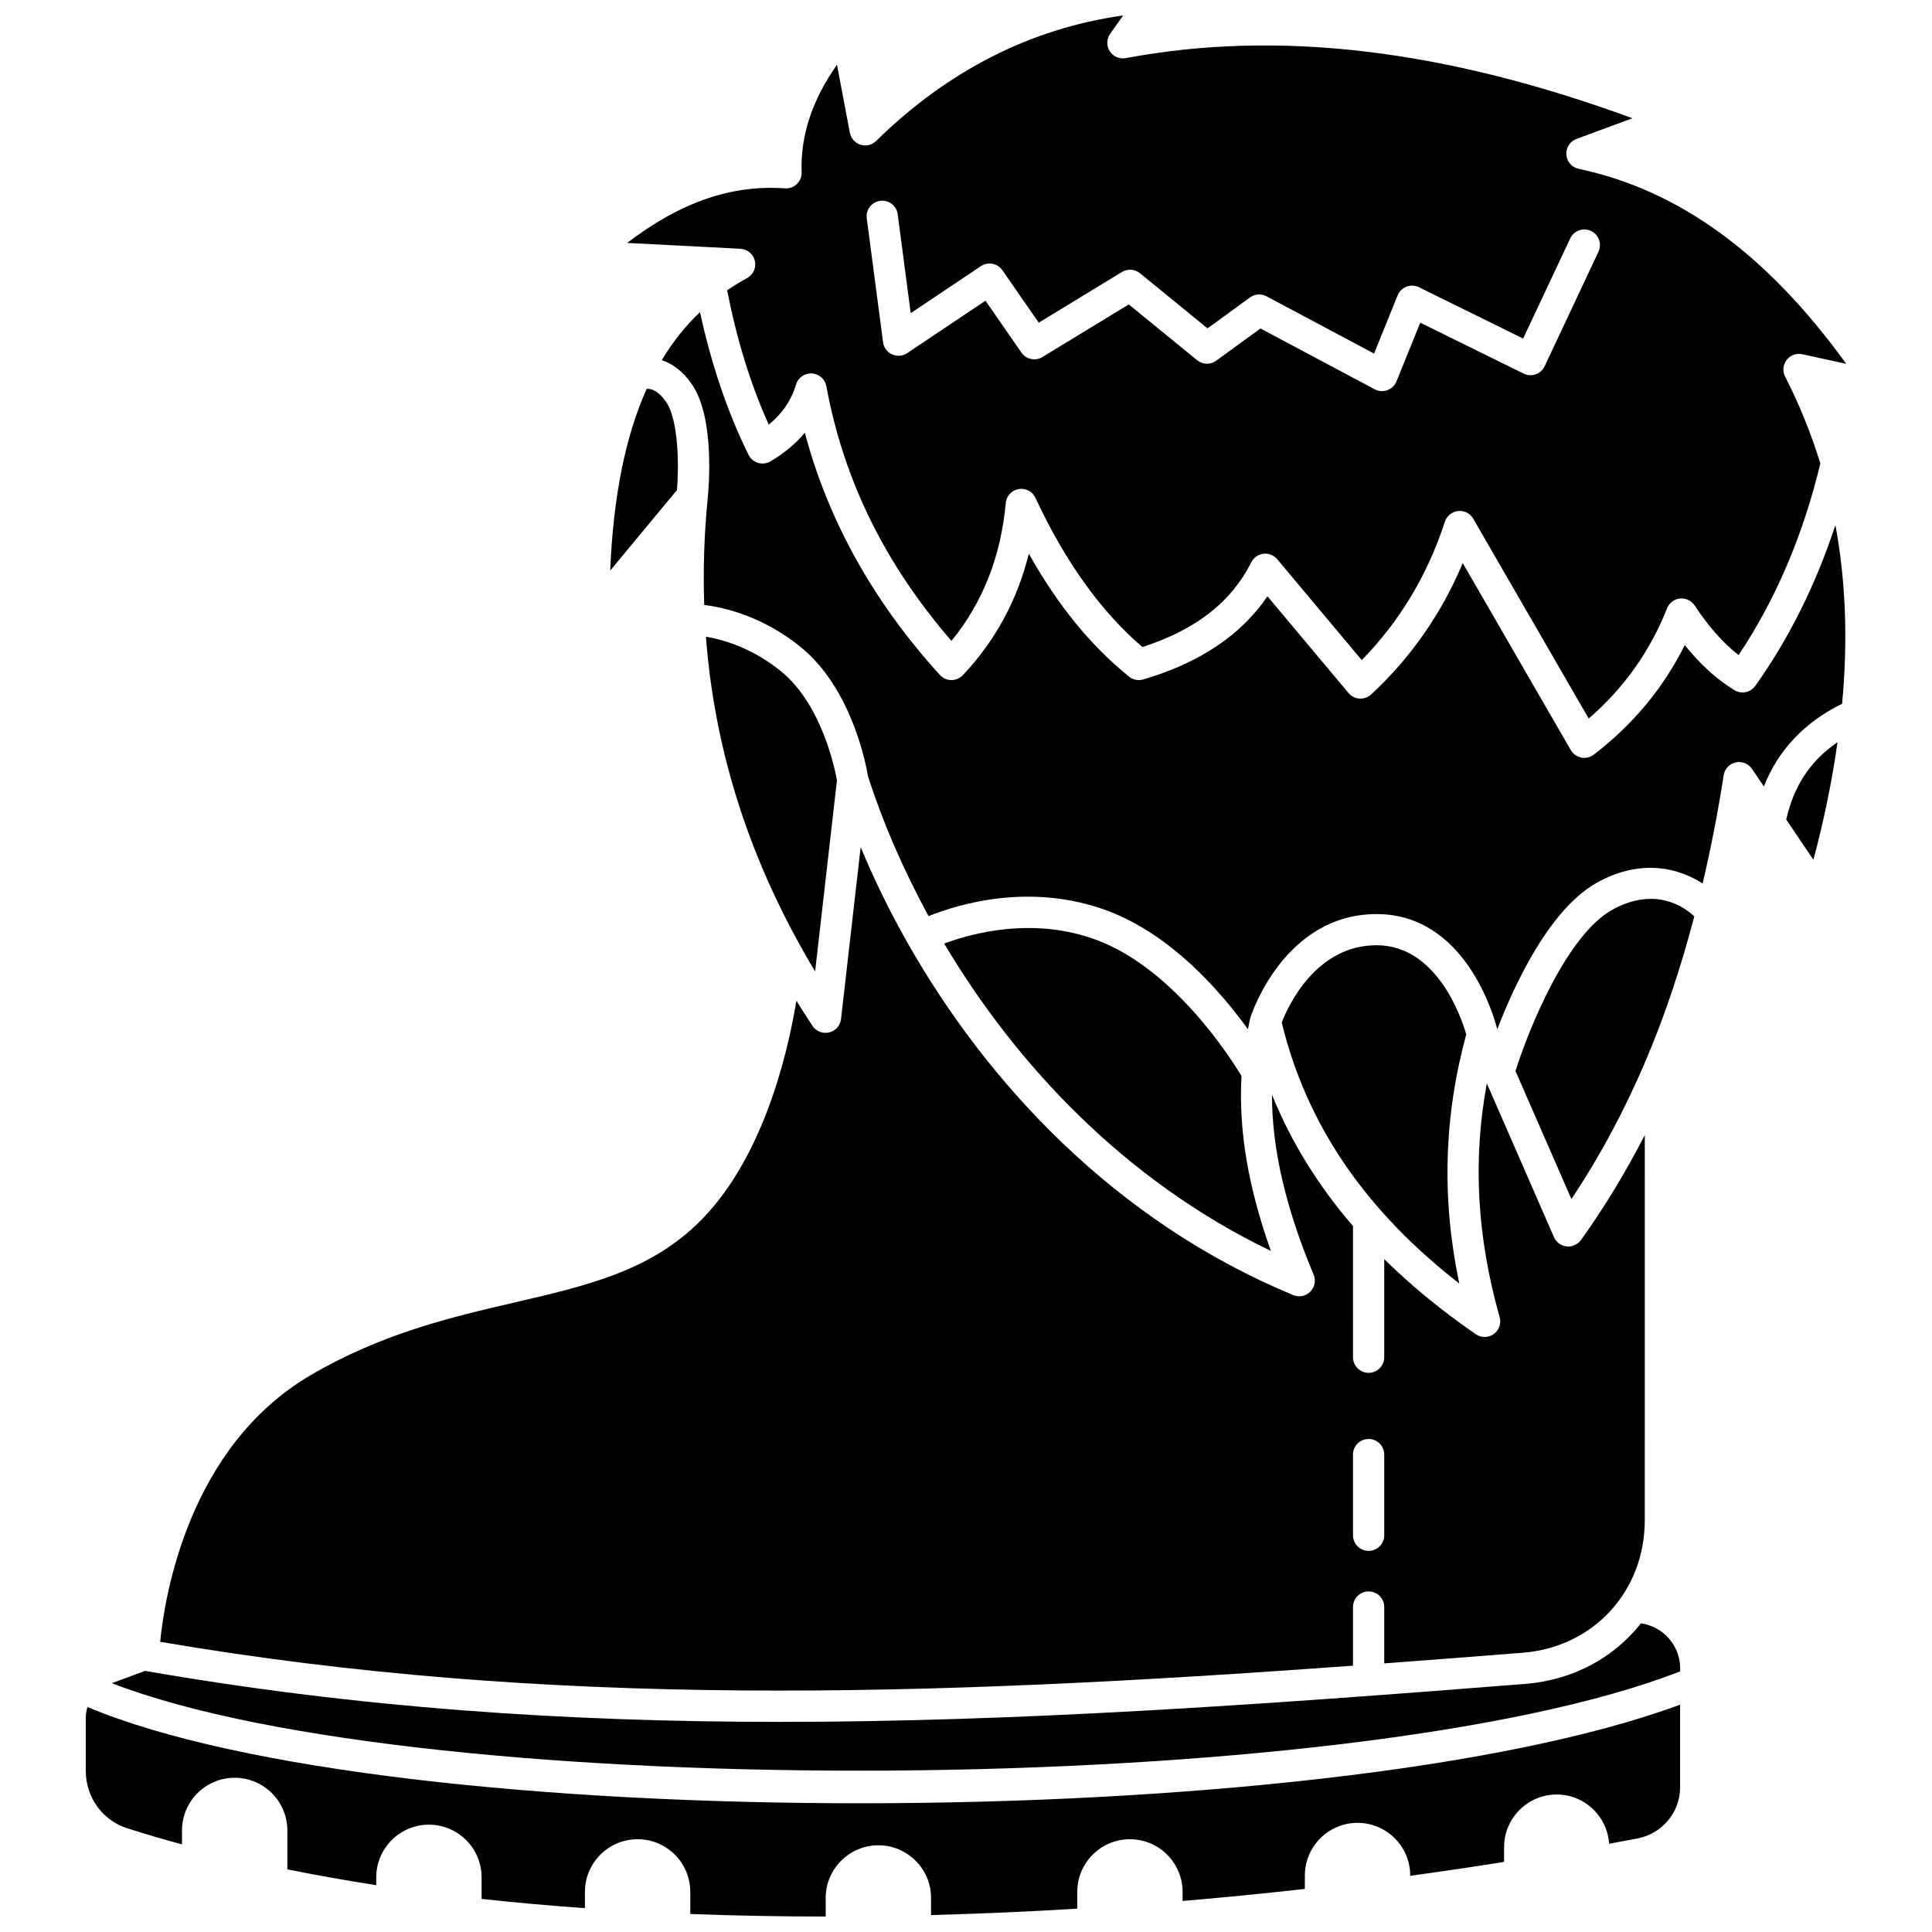
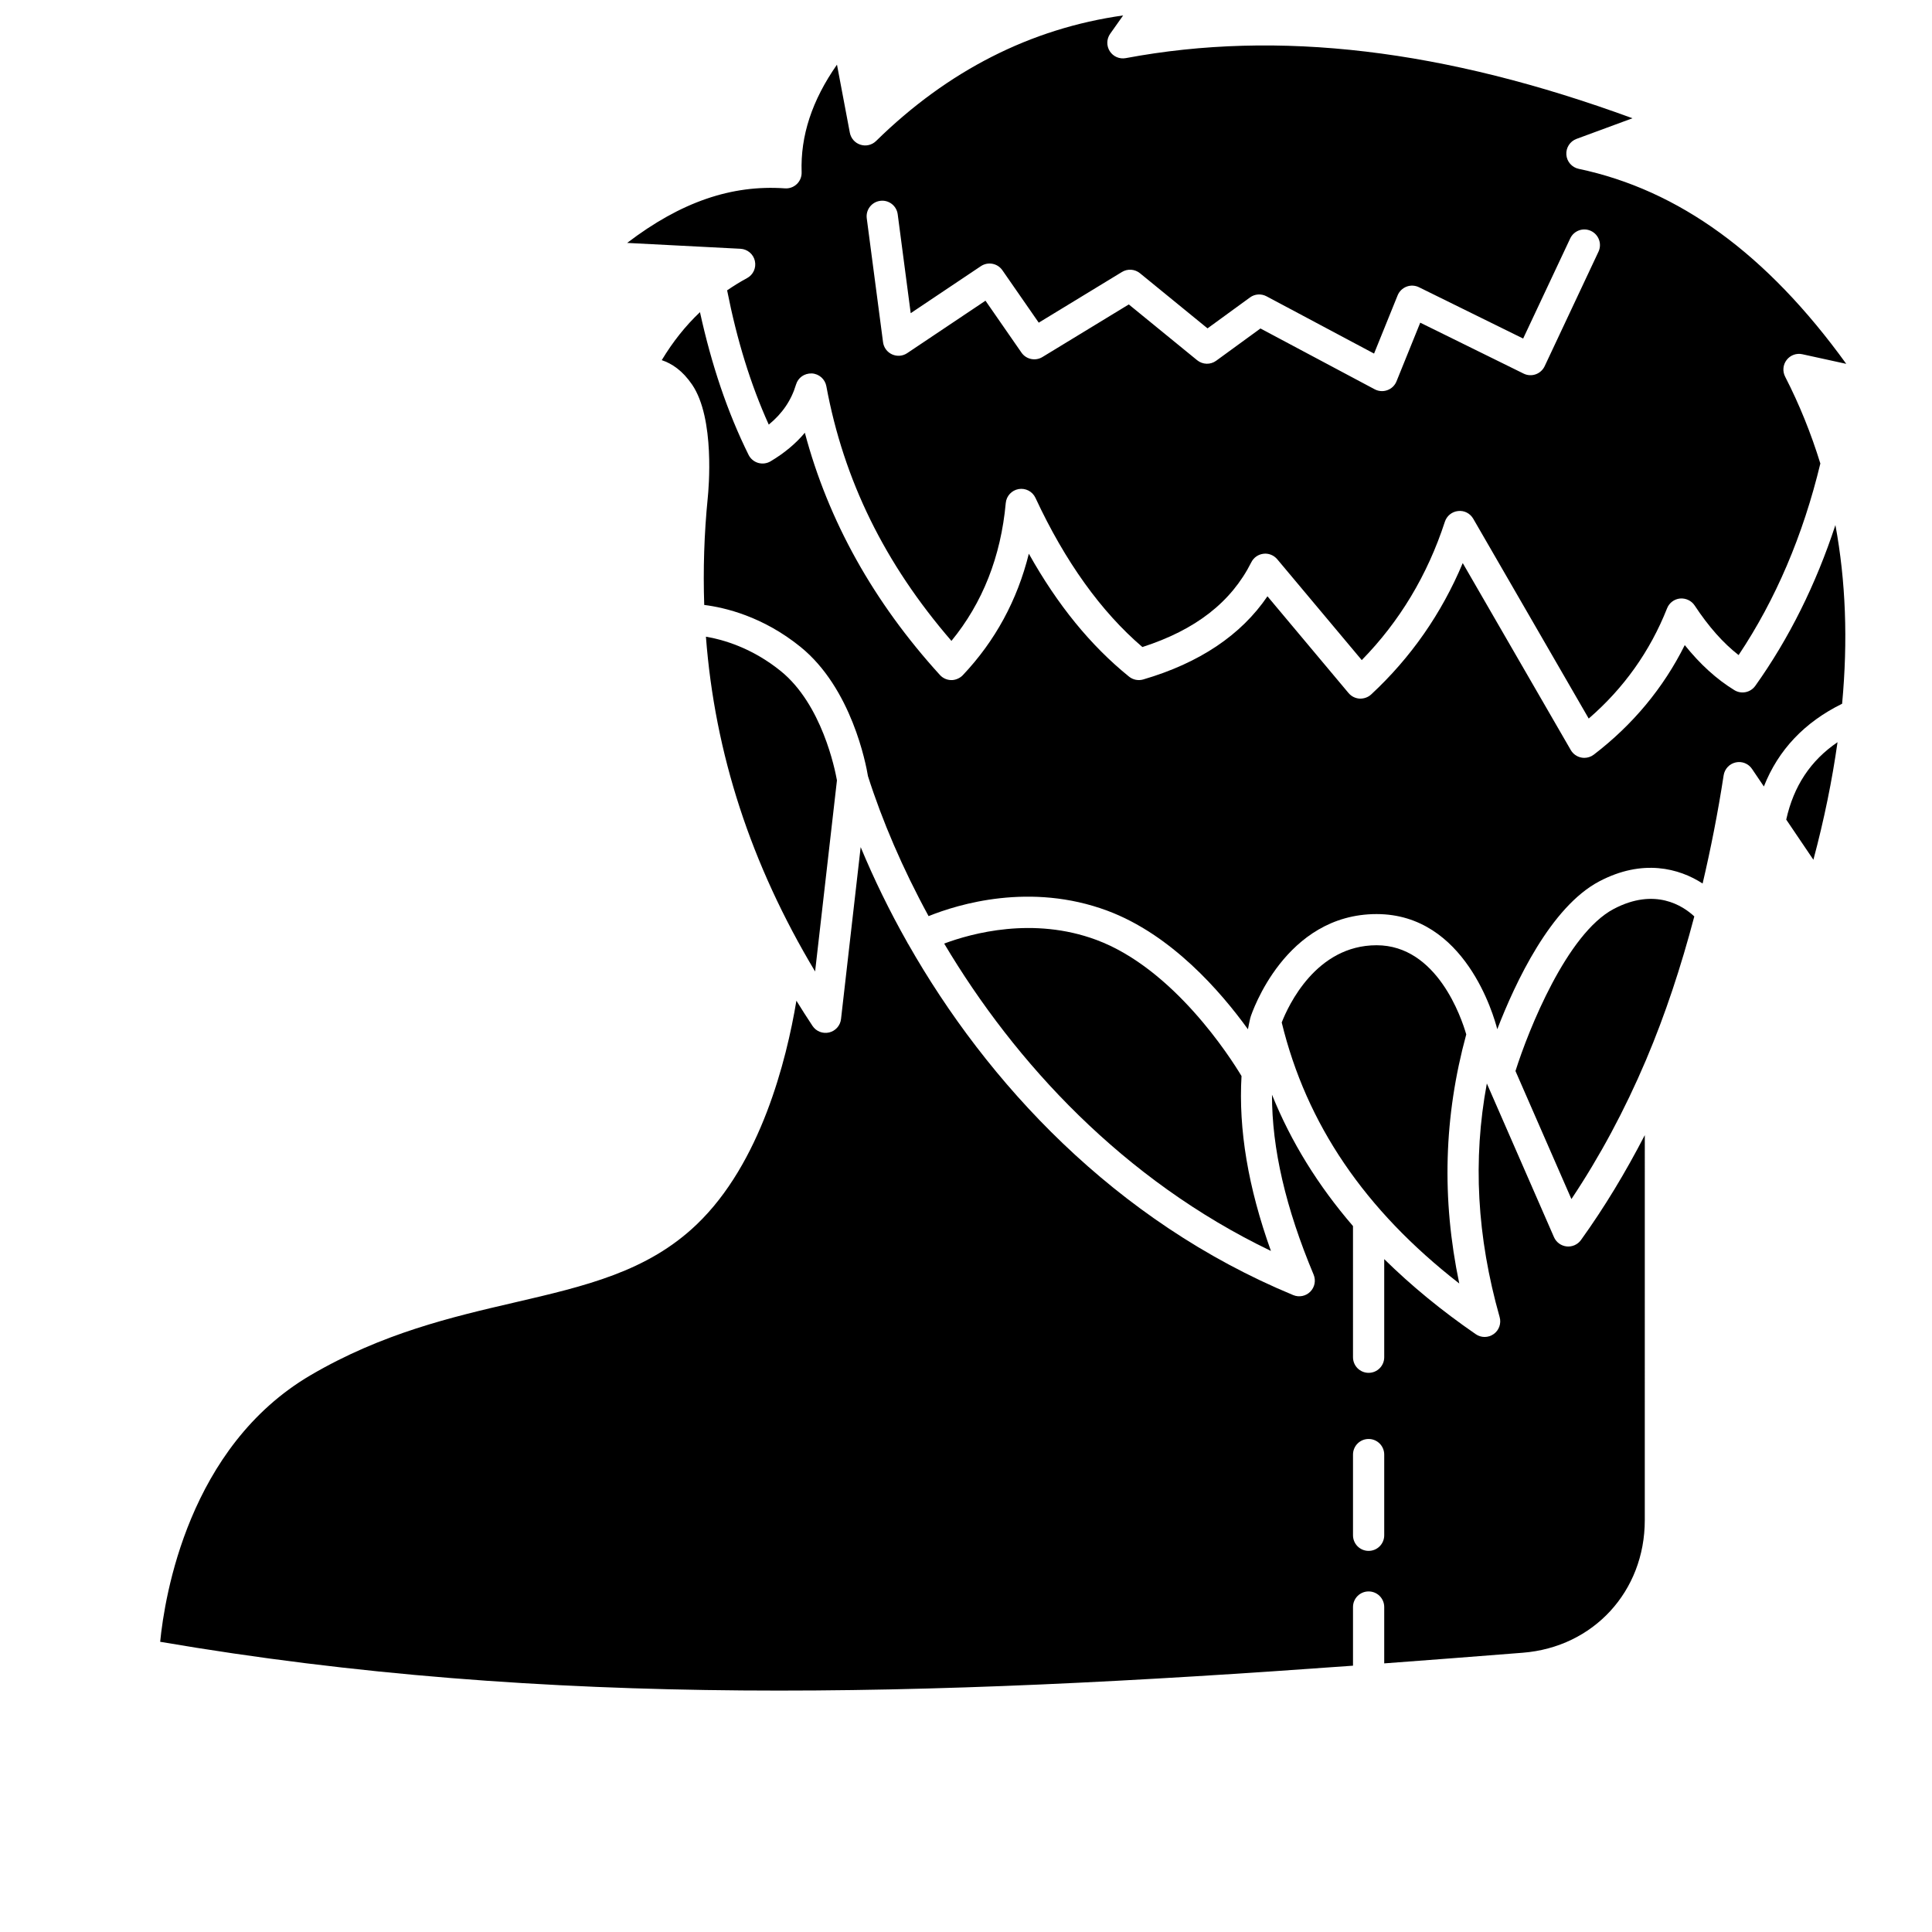
<svg xmlns="http://www.w3.org/2000/svg" width="800px" height="800px" version="1.1" viewBox="144 144 512 512">
  <defs>
    <clipPath id="b">
      <path d="m310 148.09h324v186.91h-324z" />
    </clipPath>
    <clipPath id="a">
-       <path d="m166 595h424v56.902h-424z" />
-     </clipPath>
+       </clipPath>
  </defs>
  <path d="m365.8 350.8c-0.531-2.973-3.992-20.141-14.895-28.961-7.594-6.144-15.23-8.332-19.828-9.113 2.356 30.977 11.906 60.309 28.934 88.727z" />
  <path d="m434.52 393.07c-16.719-6.207-32.969-1.754-40.305 0.984 18.781 31.582 47.465 62.66 86.594 81.461-6.059-16.902-8.613-32.227-7.793-46.352-2.914-4.848-17.926-28.453-38.496-36.094z" />
  <path d="m502.56 585.43v-15.547c0-2.289 1.848-4.137 4.137-4.137 2.289 0 4.137 1.848 4.137 4.137v14.93c12.082-0.898 24.273-1.832 36.711-2.82 18.738-1.48 32.34-16.262 32.34-35.141l0.004-102.03c-5.078 9.809-10.664 19.105-16.918 27.801-0.863 1.203-2.324 1.852-3.793 1.695-1.477-0.156-2.758-1.098-3.356-2.457l-17.793-40.73c-3.762 20.23-2.637 40.598 3.391 61.914 0.477 1.68-0.152 3.477-1.566 4.488-0.723 0.516-1.566 0.777-2.41 0.777-0.82 0-1.637-0.242-2.34-0.727-9.125-6.277-17.164-12.914-24.27-19.902v26c0 2.289-1.848 4.137-4.137 4.137-2.289 0-4.137-1.848-4.137-4.137l-0.004-34.762c-9.258-10.738-16.41-22.301-21.465-34.809-0.027 14.277 3.633 30.039 11.031 47.68 0.648 1.547 0.297 3.332-0.883 4.523-1.184 1.184-2.969 1.547-4.519 0.902-47.406-19.641-81.191-56.363-102.06-93.086-0.027-0.051-0.078-0.078-0.109-0.133-0.016-0.027-0.012-0.062-0.023-0.09-4.844-8.543-8.988-17.09-12.441-25.414l-5.207 45.566c-0.195 1.73-1.453 3.148-3.141 3.555-1.688 0.398-3.453-0.281-4.414-1.734-1.473-2.219-2.887-4.449-4.269-6.68-2.637 15.809-9.469 43.105-26.441 59.312-13.074 12.5-29.445 16.293-48.398 20.695-16.367 3.801-34.918 8.105-53.91 19.238-32.359 18.973-38.676 58.602-39.859 70.648 103.34 17.672 202.44 14.598 316.11 6.332zm0-55.949c0-2.289 1.848-4.137 4.137-4.137 2.289 0 4.137 1.848 4.137 4.137v21.383c0 2.289-1.848 4.137-4.137 4.137-2.289 0-4.137-1.848-4.137-4.137z" />
  <g clip-path="url(#b)">
    <path d="m344.05 213.16c0.41 1.812-0.441 3.672-2.086 4.551-1.836 0.984-3.578 2.082-5.269 3.227 2.602 13.16 6.207 24.914 11.035 35.59 3.598-2.941 5.977-6.445 7.223-10.617 0.551-1.824 2.184-3 4.188-2.949 1.906 0.102 3.5 1.496 3.848 3.379 4.609 24.914 15.469 47.043 33.152 67.5 8.262-10.078 13.102-22.34 14.395-36.531 0.168-1.863 1.566-3.375 3.41-3.703 1.852-0.32 3.672 0.633 4.461 2.328 7.844 16.859 17.371 30.148 28.336 39.535 14.098-4.535 23.555-11.895 28.871-22.469 0.625-1.246 1.832-2.09 3.219-2.25 1.359-0.18 2.75 0.391 3.648 1.453l22.398 26.727c10.012-10.211 17.418-22.527 22.027-36.672 0.508-1.555 1.879-2.664 3.504-2.832 1.637-0.195 3.195 0.629 4.016 2.043l30.598 52.953c9.285-8.02 16.262-17.832 20.77-29.219 0.566-1.438 1.887-2.434 3.422-2.594 1.508-0.133 3.023 0.551 3.879 1.84 3.707 5.621 7.547 9.957 11.652 13.152 9.816-14.691 17.086-31.754 21.664-50.766-2.449-7.938-5.535-15.621-9.34-23.031-0.73-1.426-0.574-3.144 0.406-4.414 0.98-1.27 2.594-1.863 4.16-1.516l11.637 2.547c-21.043-29.117-44.312-46.062-70.906-51.68-1.805-0.383-3.137-1.91-3.269-3.75-0.133-1.836 0.961-3.543 2.688-4.184l14.832-5.469c-49.863-18.297-93.887-23.512-134.27-15.938-1.676 0.312-3.34-0.414-4.246-1.828s-0.867-3.246 0.102-4.621l3.441-4.863c-24.465 3.449-46.457 14.617-65.469 33.27-1.09 1.07-2.68 1.457-4.137 0.992-1.457-0.457-2.539-1.68-2.824-3.18l-3.41-18.039c-6.629 9.477-9.699 18.871-9.367 28.516 0.043 1.172-0.418 2.309-1.262 3.121-0.848 0.816-2.008 1.238-3.168 1.145-14.148-0.992-27.586 3.613-41.809 14.461l30.035 1.551c1.855 0.102 3.418 1.422 3.82 3.234zm33.215-15.934c2.269-0.305 4.34 1.293 4.637 3.562l3.445 26.207 18.594-12.457c1.879-1.254 4.414-0.777 5.703 1.082l9.633 13.891 22.059-13.434c1.5-0.914 3.406-0.777 4.769 0.332l17.902 14.613 11.246-8.191c1.273-0.941 2.984-1.051 4.383-0.309l28.504 15.18 6.242-15.418c0.43-1.066 1.285-1.902 2.359-2.316 1.07-0.414 2.269-0.355 3.301 0.152l27.609 13.598 12.473-26.535c0.977-2.07 3.434-2.957 5.508-1.98 2.062 0.973 2.953 3.438 1.98 5.508l-14.266 30.344c-0.473 1-1.328 1.777-2.379 2.144-1.043 0.371-2.195 0.301-3.191-0.191l-27.395-13.496-6.293 15.551c-0.438 1.09-1.32 1.938-2.422 2.332-0.461 0.168-0.938 0.254-1.414 0.254-0.672 0-1.336-0.16-1.945-0.484l-30.27-16.117-11.73 8.547c-1.52 1.117-3.594 1.055-5.055-0.137l-18.109-14.781-22.891 13.941c-1.871 1.137-4.312 0.621-5.555-1.18l-9.531-13.75-20.746 13.895c-1.18 0.797-2.691 0.926-4.008 0.332-1.305-0.59-2.211-1.812-2.394-3.231l-4.316-32.82c-0.301-2.262 1.297-4.344 3.562-4.637z" />
  </g>
-   <path d="m320.57 250.59c-2.121-3.121-4.016-3.629-5.188-3.547-5.664 12.609-8.852 28.52-9.668 48.164l17.699-21.352c0.566-7.051 0.305-18.641-2.844-23.266z" />
-   <path d="m578.88 574.2c-7.152 9.047-17.945 15.043-30.68 16.051-70.578 5.602-135.07 10.066-197.55 10.066-56.703 0-111.75-3.688-168.2-13.516l-8.812 3.262c82.91 32.098 329.15 30.695 415.62-3.137v-0.793c0.004-6.086-4.523-11.086-10.379-11.934z" />
  <path d="m508.81 394.5c-16.047 0-23.41 16.027-25.141 20.465 6.539 26.906 21.945 49.648 47.051 69.176-4.719-22.562-4.074-44.273 1.852-66.012-1.254-4.348-7.731-23.629-23.762-23.629z" />
  <path d="m571.64 384.89c-12.379 6.523-22.562 31.984-26.023 42.945l14.824 33.93c7.547-11.316 14.117-23.555 19.75-36.809 0.027-0.074 0.059-0.145 0.09-0.219 4.992-11.773 9.184-24.434 12.727-37.875-2.965-2.773-10.387-7.762-21.367-1.973z" />
  <path d="m609.16 325.77c-1.266 1.77-3.684 2.262-5.535 1.125-4.715-2.894-9.051-6.828-13.145-11.934-5.668 11.355-13.75 21.094-24.105 29.027-0.73 0.559-1.617 0.852-2.516 0.852-0.27 0-0.543-0.027-0.809-0.082-1.168-0.23-2.176-0.957-2.777-1.984l-28.633-49.551c-5.617 13.383-13.762 25.07-24.273 34.82-0.828 0.77-1.961 1.145-3.07 1.098-1.129-0.074-2.184-0.605-2.914-1.469l-21.496-25.648c-6.984 10.281-18.031 17.684-32.926 22.043-1.293 0.375-2.711 0.094-3.762-0.758-10.172-8.234-18.922-18.953-26.547-32.57-3.062 12.336-8.922 23.129-17.504 32.199-0.789 0.832-2.016 1.32-3.043 1.293-1.148-0.012-2.246-0.5-3.016-1.352-17.59-19.324-29.602-40.875-35.797-64.195-2.418 2.883-5.453 5.418-9.094 7.578-0.988 0.582-2.18 0.73-3.285 0.41-1.109-0.328-2.023-1.102-2.535-2.129-5.629-11.371-9.816-23.867-12.879-37.82-3.856 3.652-7.223 7.891-10.129 12.723 2.684 0.887 5.519 2.773 8.051 6.492 6.113 8.973 4.359 27.855 4.141 29.98v0.004c-0.961 9.633-1.246 19.086-0.934 28.395 5.434 0.68 15.5 3.016 25.496 11.102 13.574 10.98 17.375 31.113 17.898 34.273 3.762 11.789 9.145 24.41 16.062 37.09 7.84-3.156 26.953-9.016 47.328-1.453 16.996 6.312 30.121 21.48 37.305 31.438 0.211-0.988 0.367-1.992 0.617-2.973 0.012-0.051 0.047-0.082 0.059-0.133 0.012-0.043 0-0.082 0.016-0.129 0.363-1.117 9.141-27.293 33.414-27.293 23.434 0 31.062 26.961 31.969 30.516 4.773-12.375 14.172-32.41 27.012-39.176 11.5-6.066 21.191-3.481 27.406 0.562 2.152-9.184 4.043-18.695 5.574-28.68 0.262-1.684 1.52-3.035 3.18-3.41 1.668-0.383 3.379 0.309 4.336 1.719l3.144 4.652c3.812-9.676 10.762-17.016 20.734-21.926 1.562-16.773 0.969-32.523-1.777-47.352-5.176 15.75-12.277 30.043-21.242 42.625z" />
  <g clip-path="url(#a)">
    <path d="m167.19 596.38c-0.293 0.914-0.453 1.887-0.453 2.879v14.074c0 6.961 4.398 13.055 10.938 15.164 4.668 1.5 9.57 2.922 14.555 4.285v-3.695c0-7.699 6.262-13.961 13.961-13.961s13.961 6.262 13.961 13.961v10.312c7.555 1.527 15.441 2.93 23.555 4.188v-2.07c0-7.699 6.262-13.961 13.961-13.961 7.699 0 13.961 6.262 13.961 13.961v5.715c8.879 0.969 18.047 1.789 27.383 2.453v-4.312c0-7.699 6.262-13.961 13.961-13.961s13.961 6.262 13.961 13.961v5.856c11.648 0.441 23.68 0.672 35.883 0.672v-4.918c0-7.699 6.262-13.961 13.961-13.961 7.699 0 13.961 6.262 13.961 13.961v4.527c12.781-0.336 25.758-0.902 38.742-1.695v-4.438c0-7.699 6.262-13.961 13.961-13.961s13.961 6.262 13.961 13.961v2.402c10.812-0.918 21.656-1.984 32.398-3.191v-3.551c0-7.699 6.262-13.961 13.961-13.961 7.699 0 13.961 6.262 13.961 13.961v0.07c8.285-1.133 16.605-2.359 24.875-3.68v-3.902c0-7.699 6.262-13.961 13.961-13.961 7.391 0 13.395 5.785 13.871 13.055 2.535-0.477 5.09-0.941 7.602-1.43 6.5-1.266 11.215-6.957 11.215-13.531v-21.895c-47.043 17.371-133.11 26.125-217.41 26.125-82.922 0.008-164.11-8.461-204.65-25.508z" />
  </g>
  <path d="m617.37 361.2 7.199 10.645c2.879-10.762 4.981-21.125 6.394-31.152-7.148 4.856-11.625 11.633-13.594 20.508z" />
</svg>